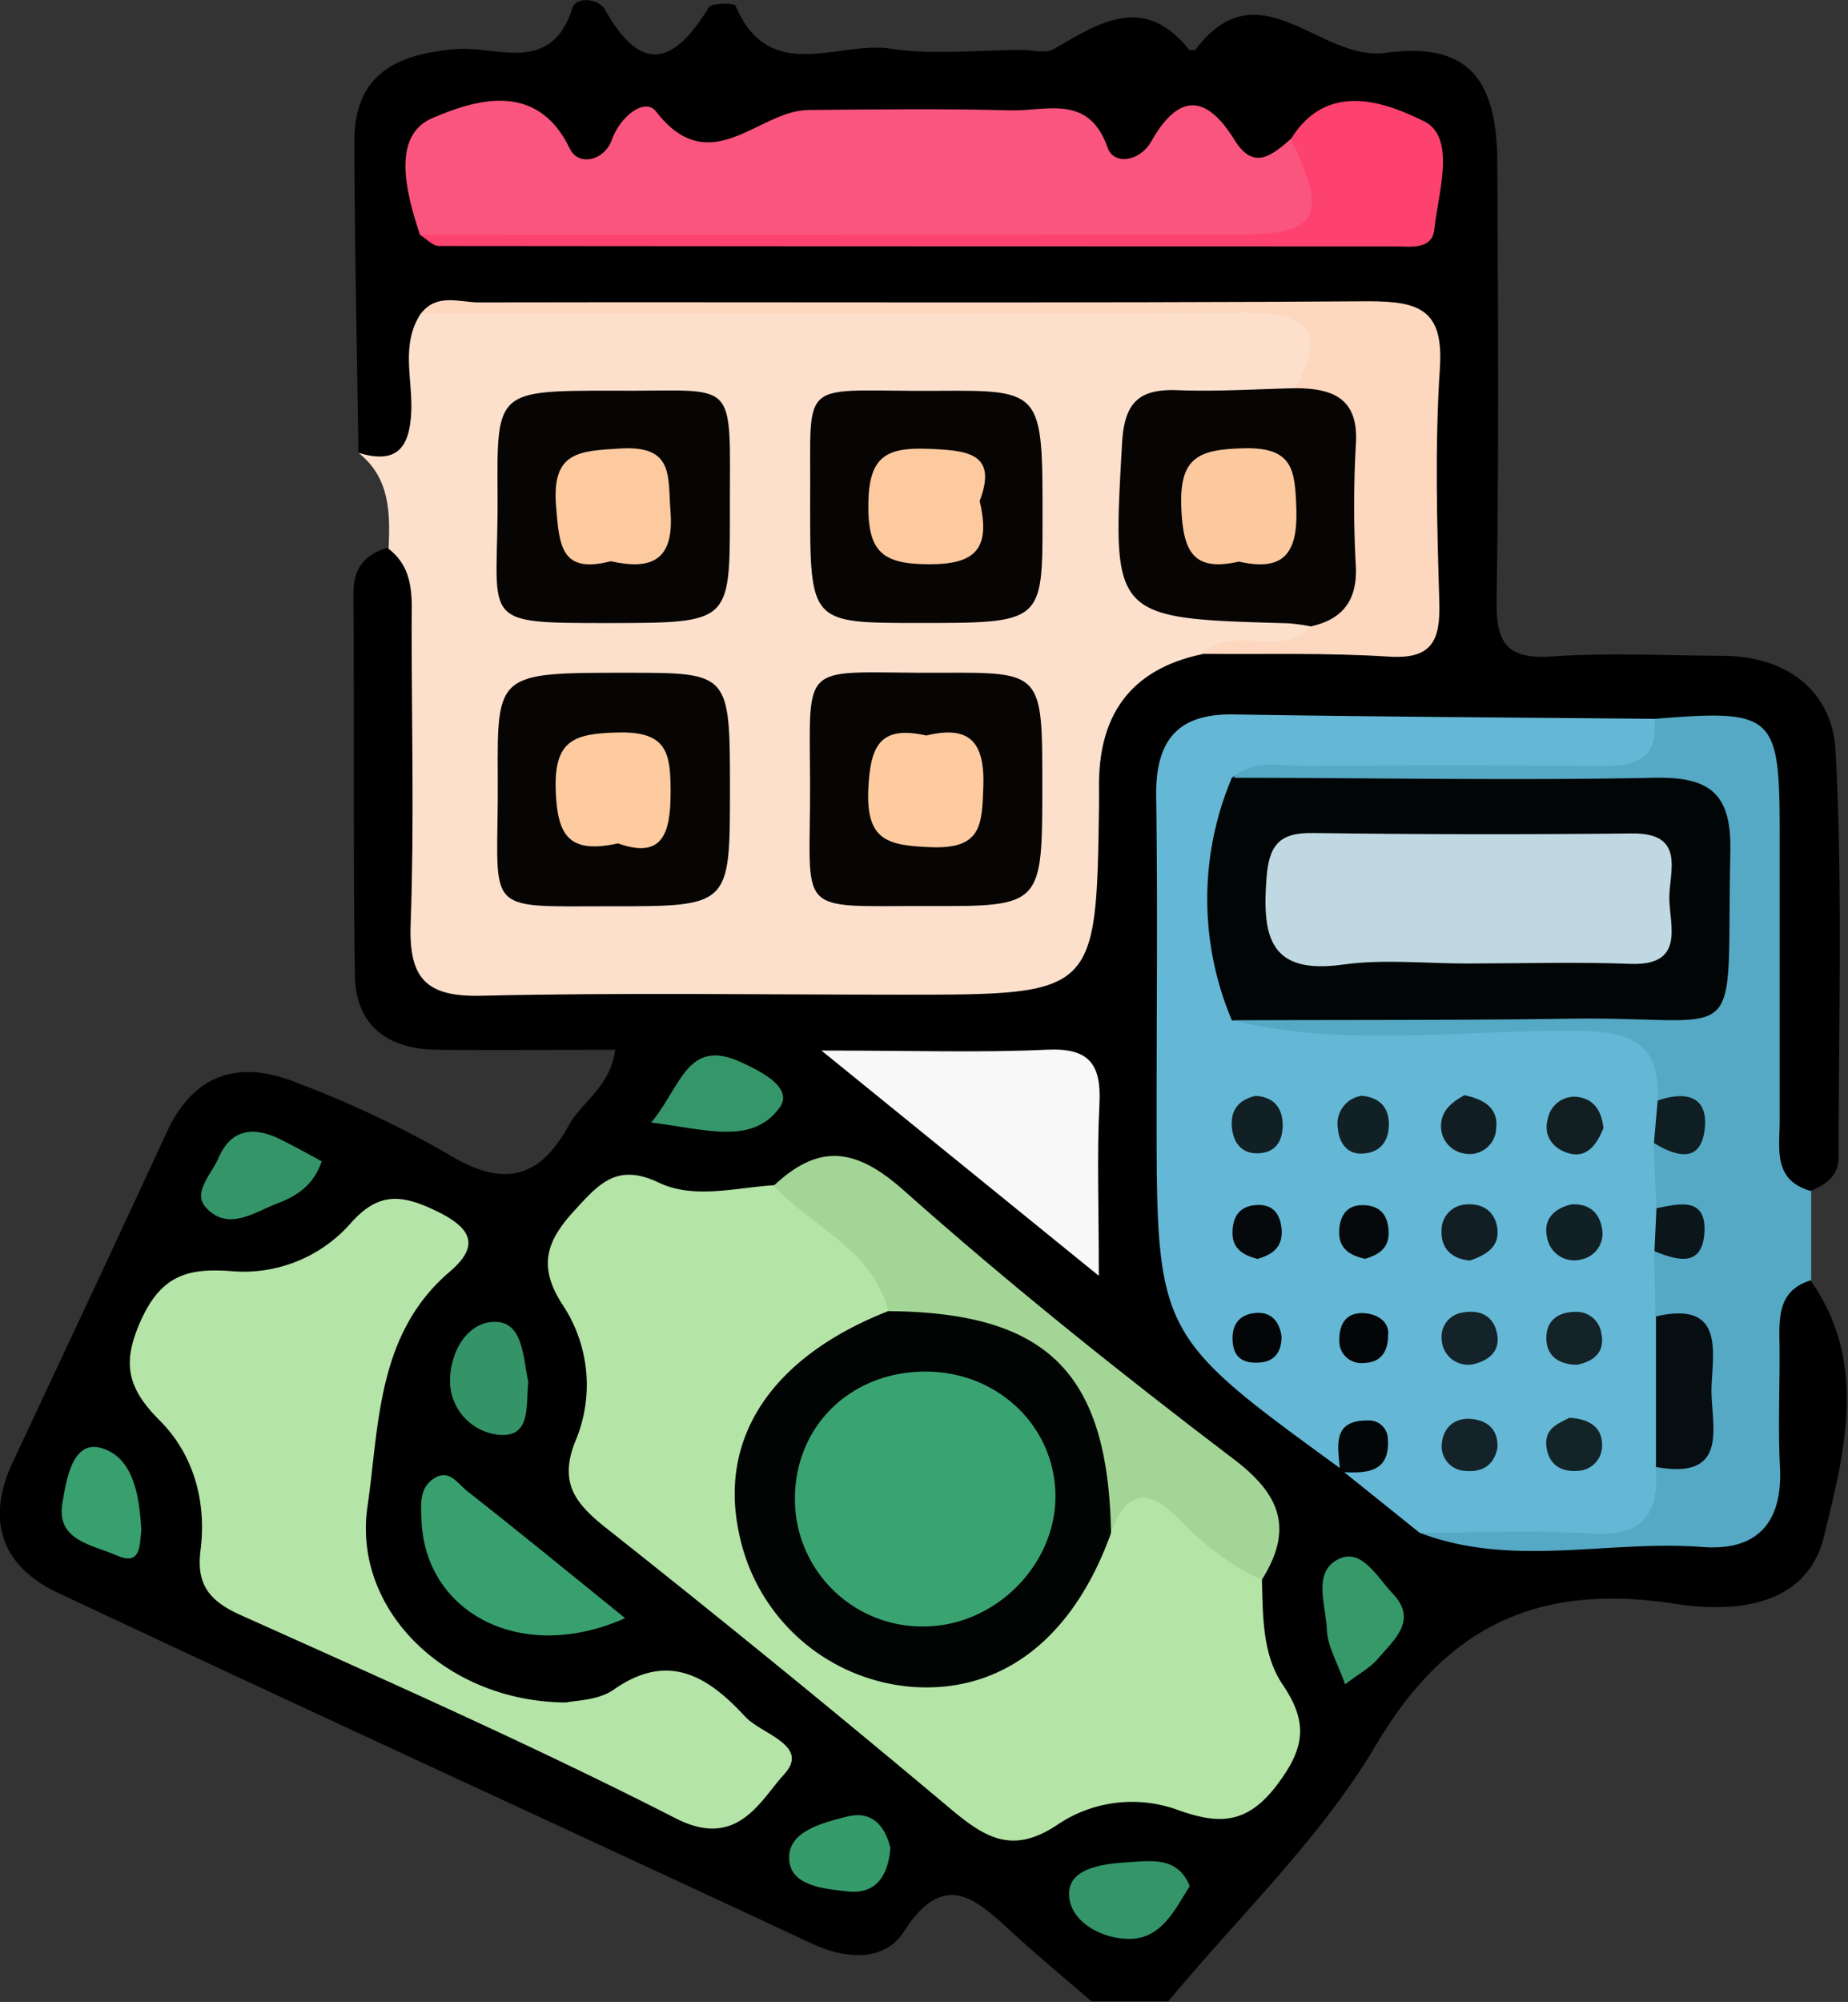
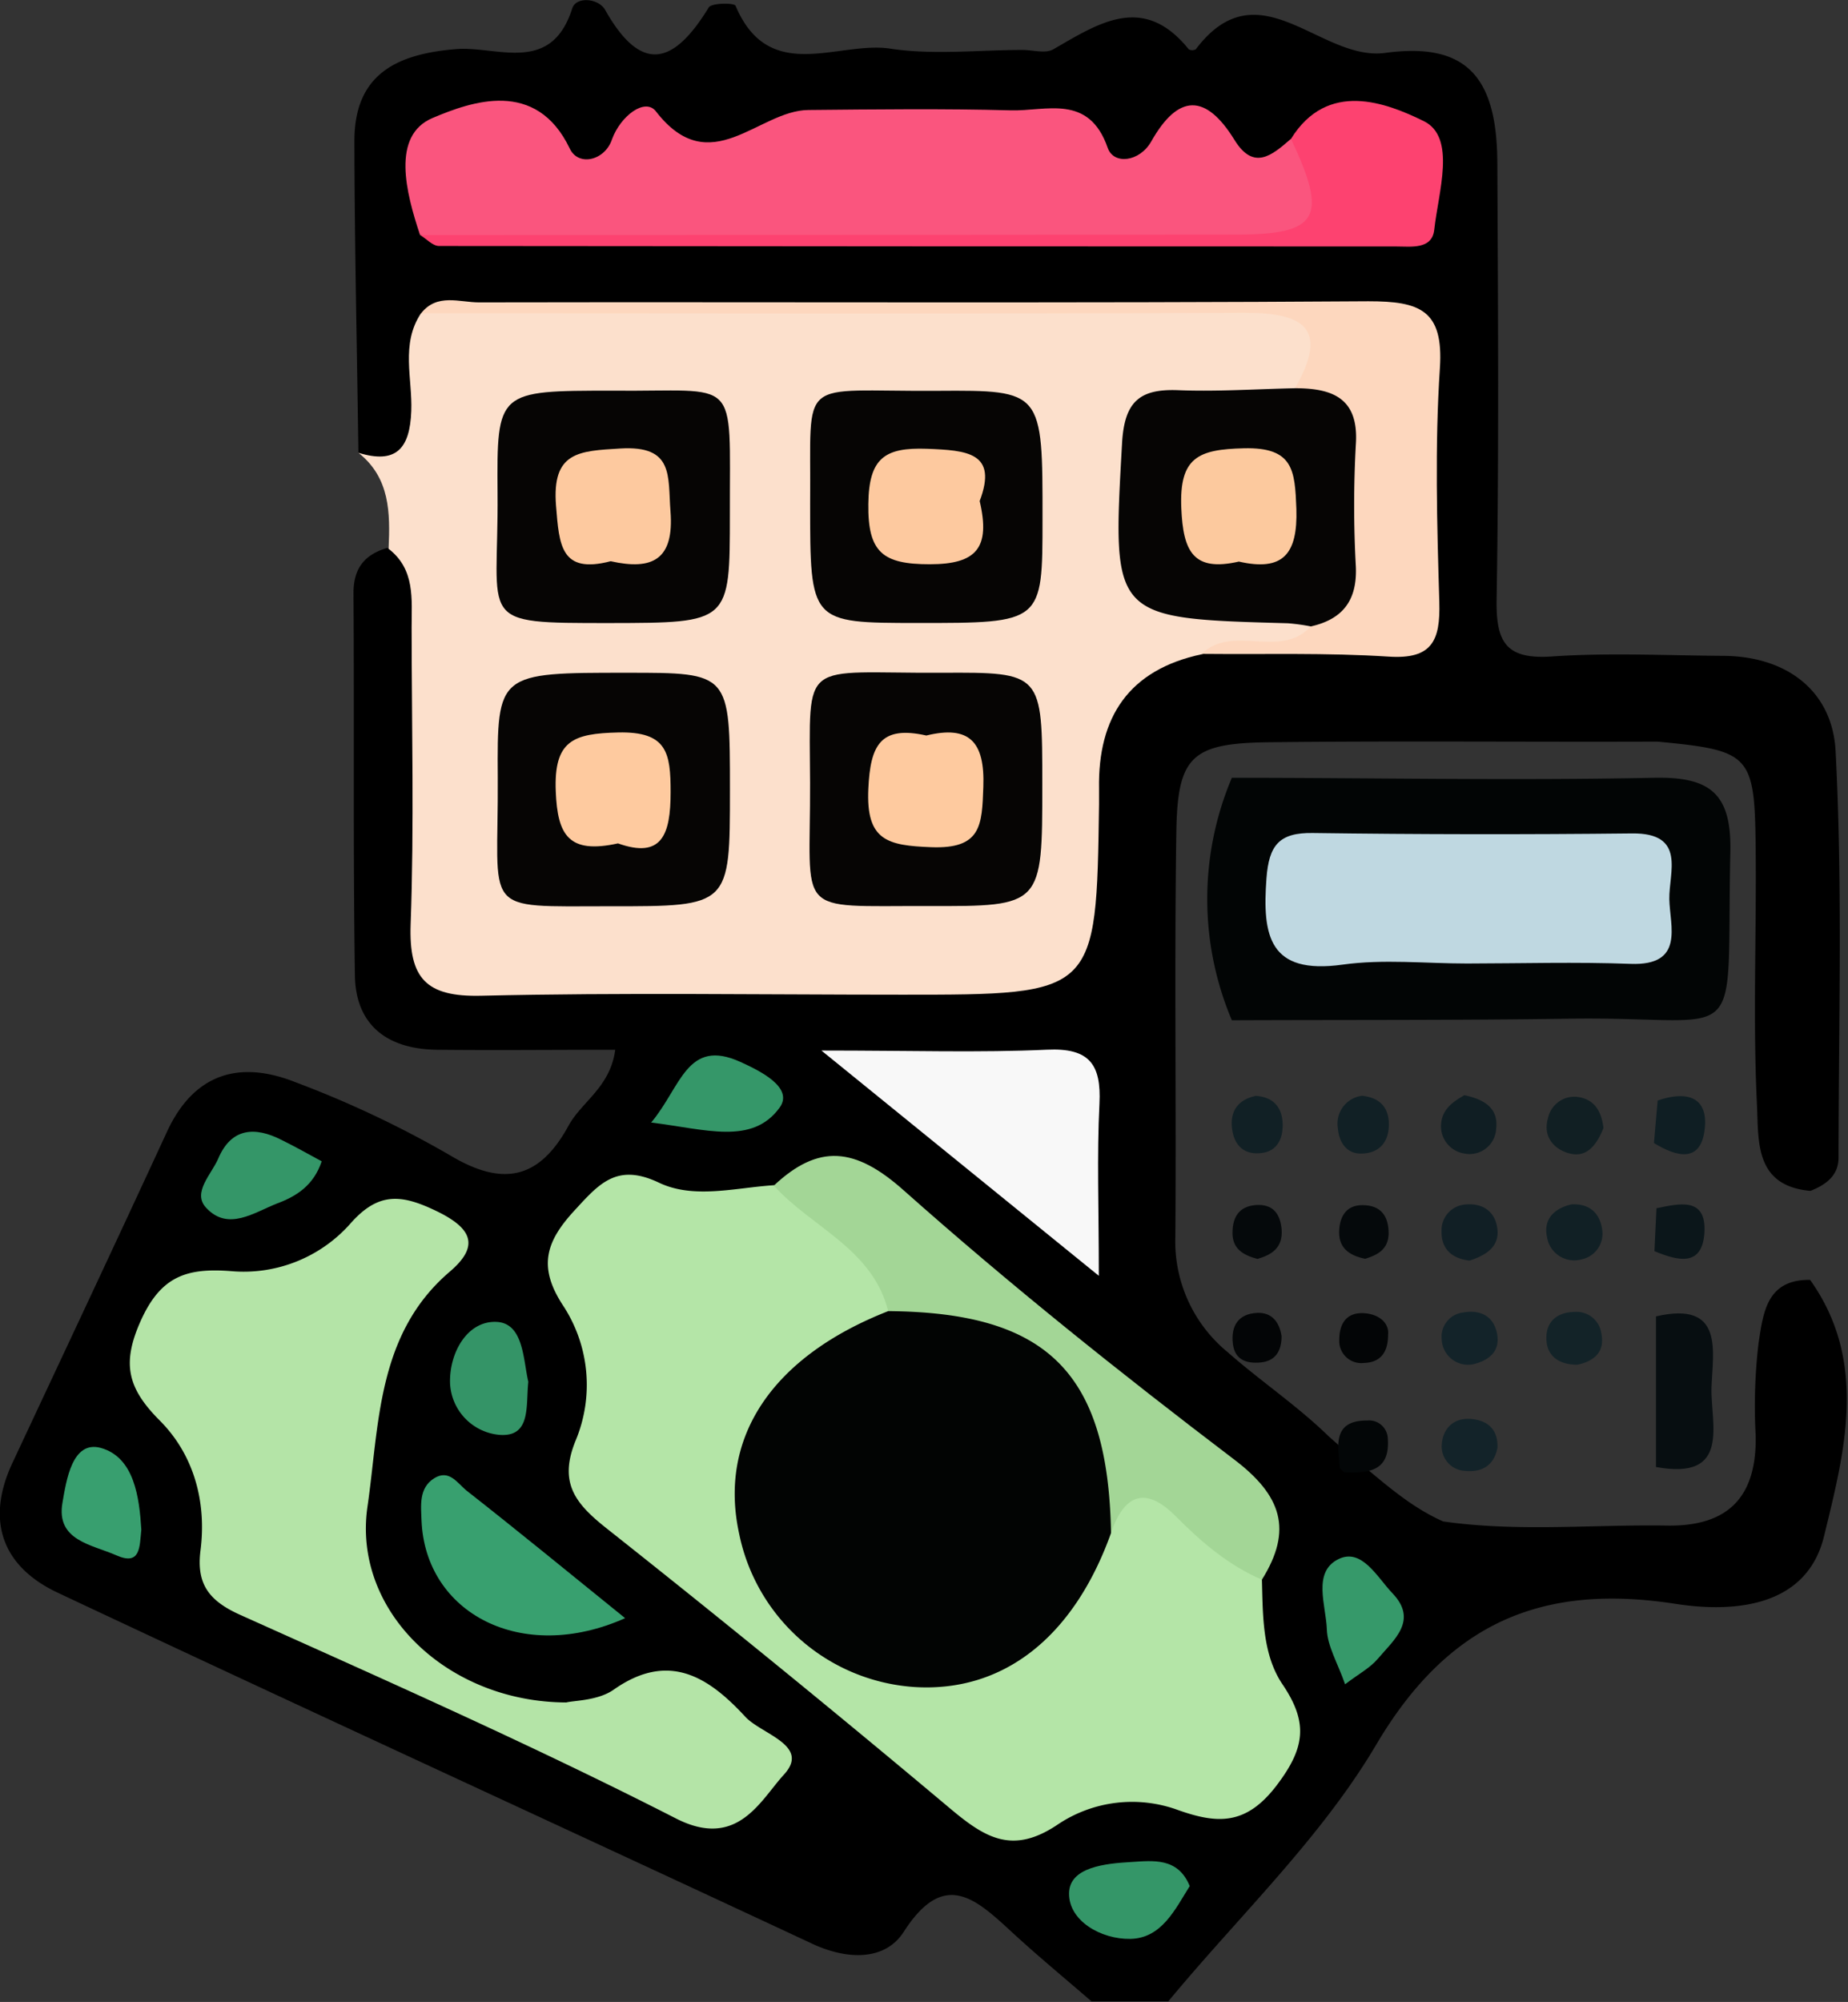
<svg xmlns="http://www.w3.org/2000/svg" id="Capa_1" data-name="Capa 1" viewBox="0 0 263.22 285.01">
  <rect x="0" y="0" width="263.22" height="285.01" fill="#333333" stroke="none" />
  <defs>
    <style>.cls-1{fill:#fce0cc;}.cls-2{fill:#55a9c5;}.cls-3{fill:#64b7d5;}.cls-4{fill:#b4e5a7;}.cls-5{fill:#b4e4a7;}.cls-6{fill:#fa557e;}.cls-7{fill:#fdd7be;}.cls-8{fill:#a3d696;}.cls-9{fill:#fd4270;}.cls-10{fill:#f8f8f8;}.cls-11{fill:#38a06f;}.cls-12{fill:#349668;}.cls-13{fill:#349467;}.cls-14{fill:#36996a;}.cls-15{fill:#359769;}.cls-16{fill:#389f6f;}.cls-17{fill:#369b6b;}.cls-18{fill:#060504;}.cls-19{fill:#020505;}.cls-20{fill:#070e11;}.cls-21{fill:#0f1e23;}.cls-22{fill:#0b161a;}.cls-23{fill:#111f25;}.cls-24{fill:#112025;}.cls-25{fill:#111f23;}.cls-26{fill:#101e23;}.cls-27{fill:#132328;}.cls-28{fill:#132429;}.cls-29{fill:#05090b;}.cls-30{fill:#132329;}.cls-31{fill:#030506;}.cls-32{fill:#030607;}.cls-33{fill:#020403;}.cls-34{fill:#fdc99f;}.cls-35{fill:#fcc99e;}.cls-36{fill:#feca9f;}.cls-37{fill:#bfd8e1;}.cls-38{fill:#39a472;}</style>
  </defs>
  <title>mensual</title>
  <path d="M652.59,75c-.2-14.8-.55-29.6-.57-44.4,0-9.49,6-12.38,14.5-13.07,5.81-.47,13.52,3.69,16.53-5.8.54-1.71,3.73-1.47,4.69.23,5.29,9.38,9.92,7.53,14.75-.36.41-.66,3.64-.67,3.82-.24,4.77,11.29,14.55,5,22,6.1,6.16.94,12.57.19,18.87.19,1.48,0,3.27.55,4.39-.09,6.5-3.74,12.84-8,19.29,0a1.06,1.06,0,0,0,1,0c9-11.92,17.74,1.78,27,.51,11.76-1.6,15.89,3.67,15.95,15.58.1,20.74.24,41.49-.1,62.22-.1,6.1,1.32,8.57,7.86,8.13,8.11-.56,16.29-.14,24.43-.09,9.2.06,15.62,5.15,16,13.7,1,19.21.42,38.5.41,57.76,0,2.54-1.83,3.86-4,4.71-8-.71-7.37-7.1-7.62-12.32-.59-12.08-.06-24.19-.18-36.28-.14-13.53-.65-14.09-14-15.36-18.44.07-36.88-.12-55.31.09-11.07.13-13.05,2-13.21,12.86-.29,19.17,0,38.35-.14,57.52a20.38,20.38,0,0,0,7.44,16.44c4.71,4.15,9.94,7.64,14.41,12l2.63,2.33c4.39,3.49,8.43,7.47,13.67,9.78,10.62,1.52,21.26.42,31.88.59,8.73.14,12.79-4.09,12.63-12.78a76.55,76.55,0,0,1,.41-13.2c.67-4.32,1.14-9.08,7.34-9,8.33,11.67,4.9,24.52,2,36.44-2.4,10-12.51,11-21.05,9.7-19.11-3-32.47,2.66-42.73,20-7.89,13.36-19.61,24.46-29.63,36.57H757c-3.84-3.32-7.76-6.55-11.49-10-5.16-4.76-9.58-8.71-15.25.11-2.7,4.2-8.17,4-13.16,1.63-35.76-16.69-71.64-33.12-107.35-49.92-7.85-3.69-10.3-10.21-6.44-18.47,7.35-15.7,14.74-31.38,22-47.12,3.86-8.37,10.36-10.23,18.29-7.09a147.53,147.53,0,0,1,22,10.39c7.59,4.57,12.77,3.41,16.92-4.19,1.87-3.43,5.94-5.47,6.65-10.81-8.68,0-17.05.09-25.42,0-6.91-.09-11.55-3.38-11.66-10.59-.27-18.14-.08-36.29-.2-54.43,0-3.57,1.61-5.49,4.82-6.43,6,2.74,5.38,8.36,5.54,13.4.37,11.47-.19,23,.26,34.42.41,10.7,2.58,12.95,13.44,13.12,22.2.34,44.41,0,66.61.18,8.18.09,11.31-3.46,11.11-11.33a100.47,100.47,0,0,1,.49-16.63c1.55-10.93,6.66-18.72,18.4-20.57,7-.56,14,0,21-.44,5.73-.34,8.73-3.1,8.83-9,.14-8.49,0-17,0-25.48,0-7.06-3.61-9.72-10.28-10C784.11,55.88,776,56,767.87,56q-44.86-.07-89.73,0c-4.35,0-8.93-.92-12.79,2.08-3.54,3.32-2.72,8-3.74,12C660.4,75,658.19,78.19,652.59,75Z" transform="translate(-601.54 -10.54)" />
  <path class="cls-1" d="M652.59,75c5.38,1.65,7.33-.59,7.53-5.94.18-4.63-1.53-9.52,1.37-13.9,3.81-2.17,8-1.07,12-1.08q53.25-.15,106.49,0c10.59,0,11.19,1,8.31,11.59-3.67,3.89-8.63,3.74-13.33,3.72-10.41,0-10.19,7-10.32,14.35-.13,7.54,1.33,13.13,10.65,12.81,4.33-.15,8.88-.42,12.7,2.52,1.36,3.3-.87,3.64-3.2,3.85-4,.38-8.12-.64-12.07.76-10.36,2.2-14.82,8.91-14.64,19.16,0,.74,0,1.48,0,2.22-.38,27.09-.38,27.09-28,27.09-20,0-40-.32-60,.15-7.87.19-10.32-2.48-10.05-10.18.51-14.06.15-28.16.14-42.24,0-4.06.52-8.27-3.28-11.21C657.12,83.54,657.1,78.57,652.59,75Z" transform="translate(-601.54 -10.54)" />
-   <path class="cls-2" d="M837.2,112.88c17-1.37,17.82-.68,17.83,16.09,0,13.72,0,27.43,0,41.14,0,4-1,8.48,4.49,10V192.8c-4.64,1.38-4.58,5.08-4.52,8.9.08,5.9-.23,11.82.07,17.71.4,8-3.33,12-11.15,11.36-13.36-1-27,3-40.13-2,5.3-4.72,11.81-2.73,17.86-3.06,5.19-.29,10.35-.12,13.64-5.18,10.55-9.14,10.77-13.74,1.06-22.66a8.94,8.94,0,0,1-.8-7.65c2.83-2.78,4.81-5.61.37-8.72a8.76,8.76,0,0,1-.06-7.5c6.47-4.34.53-6.51-1.68-9.33-3.65-4.09-8.57-3.75-13.31-3.82-11-.14-22,.36-33-.27-4.09-.24-10.19,1.65-10.66-5.83,4.13-3.32,9.08-2.69,13.83-2.72,14.43-.1,28.87-.35,43.28.06,10.85.31,10.52-6.79,10.58-14s-.69-13.24-10.57-13c-14.41.42-28.85.16-43.28.07-4.76,0-9.7.54-13.82-2.8.5-7.43,6.55-5.64,10.64-5.8,12.78-.49,25.57-.15,38.36-.2C830.26,116.33,834.35,116.61,837.2,112.88Z" transform="translate(-601.54 -10.54)" />
-   <path class="cls-3" d="M777,155.79c16.6,4.06,33.45,1.19,50.16,1.54,7.59.16,10.87,2.46,10.47,9.89,1.47,2.16,1.38,4.19-.53,6.05l.36,9.28c1.68,2.12,1.52,4.15-.29,6.11l.18,9.29c4.32,7.14,4.36,14.29,0,21.44.66,7-2.13,10-9.45,9.47-8-.53-16.11-.11-24.16-.11L793,220.13a21.14,21.14,0,0,0,1.24-1.84c-.62.4-1.23.82-1.83,1.27-26.13-19-26.13-19-26.13-51.07,0-14.83.16-29.67-.06-44.5-.11-7.75,2.76-11.87,11-11.74,20,.33,40,.43,60,.63.57,6.64-3.78,6.75-8.59,6.71q-20.48-.16-41,0c-3.58,0-7.43-1-10.63,1.67A121.35,121.35,0,0,1,777,155.79Z" transform="translate(-601.54 -10.54)" />
  <path class="cls-4" d="M781.28,235.43c.14,5.19.06,10.73,3,15,3.63,5.42,3.12,9-.91,14.3-4.32,5.66-8.37,5.5-14,3.51a19,19,0,0,0-17.1,2c-6.43,4.37-10.34,2-15.3-2.15q-24.21-20.33-49-39.94c-4.47-3.54-6.94-6.5-4.4-12.62a20.57,20.57,0,0,0-1.89-19.22c-3.56-5.48-2.34-9.06,1.67-13.42,3.48-3.77,6-6.83,12-4,5,2.41,10.94.73,16.47.38,9.24,2.59,16.31,7.29,17.31,17.86-2.73,4.18-7.66,5.61-11.15,8.91-7.31,6.92-10.87,14.63-7.37,24.81,3.57,10.35,11.19,15.69,21.44,16.59,9.56.83,17-3.8,22-12.19,1.31-2.23,2.27-4.65,3.4-7,2.68-7.42,7.19-8.76,13.27-3.75C774.54,227.82,779.07,230.5,781.28,235.43Z" transform="translate(-601.54 -10.54)" />
  <path class="cls-5" d="M682.2,252.91c1.15-.29,4.51-.25,6.75-1.82,7.86-5.53,13.55-1.77,18.74,3.85,2.32,2.51,9.34,4.07,5.51,8.24-3.36,3.66-6.61,10.71-15.37,6.25-20.34-10.38-41.26-19.64-62.1-29-4.44-2-6.24-4.39-5.63-9.17.89-7-1-13.66-5.78-18.46-4.61-4.62-5.49-8.12-2.7-14.3,2.88-6.35,6.6-7.46,12.78-7a20.3,20.3,0,0,0,17-6.71c4-4.58,7.29-4.25,12.26-1.86,5.14,2.47,6.25,5,1.91,8.68-10.4,8.9-10,21.85-11.69,33.43C651.73,239.86,665.21,252.86,682.2,252.91Z" transform="translate(-601.54 -10.54)" />
  <path class="cls-6" d="M661.37,44c-2-6-4.14-14.17,1.8-16.67,5.46-2.3,14.73-5.67,19.53,4.37,1.24,2.6,5,1.68,6-1.3,1.22-3.37,4.73-6,6.27-4,7.74,10,14.56-.14,21.71-.2,9.61-.09,19.24-.21,28.85.05,5,.14,11.1-2.41,13.79,5.35.85,2.43,4.53,2,6.19-.91,3.87-6.85,7.79-6.83,11.87-.22,2.75,4.45,5.37,2.14,8-.13,6.17.44,5.31,5.06,5,8.95s-2.67,5.82-6.66,5.77C743,44.42,702.16,46.33,661.37,44Z" transform="translate(-601.54 -10.54)" />
  <path class="cls-7" d="M786,65.81c5-8.74,1-10.78-7.42-10.74-39,.19-78,.07-117.06.07,2.29-2.9,5.5-1.54,8.25-1.55,42.22-.08,84.45.13,126.67-.16,7.33,0,10.74,1.23,10.19,9.53-.73,11.06-.41,22.22-.08,33.32.15,5.43-1,8.15-7.21,7.74-8.85-.57-17.76-.3-26.64-.39,4.42-4.3,11.21.81,15.53-3.9C793.21,88,795.1,76.56,786,65.81Z" transform="translate(-601.54 -10.54)" />
  <path class="cls-8" d="M781.28,235.43c-4.81-2.06-8.65-5.39-12.31-9.06-4.3-4.32-7.35-3.05-9.18,2.42-3.52-17.62-13.85-28.41-31.74-31.59-2.22-8.89-10.89-11.89-16.29-17.87,6.39-6,11.61-5.45,18.47.65,15.1,13.42,30.94,26.07,47,38.27C784.12,223.44,785.71,228.34,781.28,235.43Z" transform="translate(-601.54 -10.54)" />
  <path class="cls-9" d="M661.37,44q58.08,0,116.15-.06c11.89,0,13.21-2.41,7.9-13.63,5.21-8.4,13.58-5.14,18.91-2.53,4.68,2.29,2.08,10.1,1.5,15.46-.31,2.86-3.32,2.39-5.43,2.39q-68.19,0-136.37-.07C663.14,45.53,662.25,44.51,661.37,44Z" transform="translate(-601.54 -10.54)" />
  <path class="cls-10" d="M718.54,160.1c13,0,22.6.32,32.14-.12,6-.28,7.74,2.06,7.46,7.69-.37,7.35-.09,14.73-.09,24.5Z" transform="translate(-601.54 -10.54)" />
  <path class="cls-11" d="M690.58,240.91c-14.74,6.57-28.46-.7-29-13.9-.08-2.17-.39-4.62,1.78-6s3.36.73,4.66,1.76C675.24,228.43,682.32,234.23,690.58,240.91Z" transform="translate(-601.54 -10.54)" />
  <path class="cls-12" d="M647.36,175.87c-1.15,3.46-3.65,5-6.35,6-3.29,1.29-7,4-10.12.6-2-2.15.78-4.76,1.74-7,1.86-4.38,5.23-4.57,9-2.65C643.61,173.79,645.48,174.86,647.36,175.87Z" transform="translate(-601.54 -10.54)" />
  <path class="cls-12" d="M771,279.05c-2.09,3.33-4,7.44-8.47,7.52-4.15.07-8.79-2.56-8.72-6.52.07-3.72,5.23-4.21,8.77-4.42C765.75,275.44,769.31,274.92,771,279.05Z" transform="translate(-601.54 -10.54)" />
  <path class="cls-13" d="M676.79,207.26c-.37,3.39.44,7.93-4.15,7.55a7.73,7.73,0,0,1-7-7.42c-.09-4.31,2.47-8.81,6.58-8.66C676.13,198.87,676.05,204.1,676.79,207.26Z" transform="translate(-601.54 -10.54)" />
  <path class="cls-14" d="M793.13,250.32c-1.08-3.07-2.52-5.42-2.6-7.81-.12-3.42-2.08-8.16,1.64-10,3.34-1.66,5.55,2.61,7.7,4.85,3.71,3.87.2,6.64-2.08,9.33C796.69,248,795.07,248.84,793.13,250.32Z" transform="translate(-601.54 -10.54)" />
  <path class="cls-15" d="M694.29,170.35c4.26-5.06,5.08-12.1,12.73-8.62,2.65,1.21,7.68,3.62,5.55,6.52C708.66,173.59,702.1,171.31,694.29,170.35Z" transform="translate(-601.54 -10.54)" />
  <path class="cls-16" d="M621.67,228.32c-.26,2.44-.09,5.18-3.57,3.64s-8.62-2.08-7.66-7.51c.55-3.16,1.38-8.88,5.45-7.78C620.68,218,621.39,223.75,621.67,228.32Z" transform="translate(-601.54 -10.54)" />
-   <path class="cls-17" d="M728.36,273.64c-.3,3.88-2,6.61-6.05,6.17-3.39-.37-8.42-.74-8.37-4.88,0-3.73,4.9-4.94,8.33-5.79S727.62,270.46,728.36,273.64Z" transform="translate(-601.54 -10.54)" />
  <path class="cls-18" d="M688.74,66.16c18.32.18,16.71-2.5,16.76,17.59,0,15.48,0,15.46-17.09,15.49-19.32,0-15.83.11-16-18.54C672.3,66.17,672.4,66.16,688.74,66.16Z" transform="translate(-601.54 -10.54)" />
  <path class="cls-18" d="M716.93,82.18c.18-18.47-2.13-15.85,18.18-16,14.94-.1,14.94,0,14.92,18.32,0,14.74,0,14.74-17.85,14.73C716.93,99.22,716.93,99.22,716.93,82.18Z" transform="translate(-601.54 -10.54)" />
  <path class="cls-18" d="M786,65.81c5.32,0,9.11,1.39,8.66,8a157.62,157.62,0,0,0,0,17.39c.21,4.79-1.85,7.5-6.41,8.52a28.26,28.26,0,0,0-3.29-.45c-25.19-.69-25-.67-23.6-25.62.33-5.92,2.48-7.78,8-7.56S780.43,65.93,786,65.81Z" transform="translate(-601.54 -10.54)" />
  <path class="cls-18" d="M705.51,123c0,16.56,0,16.58-17,16.56-18.78,0-15.94,1.24-16.07-18.33-.1-14.92,0-14.92,18.41-14.91C705.51,106.31,705.51,106.31,705.51,123Z" transform="translate(-601.54 -10.54)" />
  <path class="cls-18" d="M750,122.24c0,17.3,0,17.34-16.28,17.29-19.3-.05-16.72,1.61-16.8-17.58-.07-18-1.46-15.52,18.76-15.63C750,106.24,750,106.31,750,122.24Z" transform="translate(-601.54 -10.54)" />
  <path class="cls-19" d="M777,155.79a44.24,44.24,0,0,1,0-34.52c20,0,40,.41,60,0,8.11-.19,11.2,2.19,11,10.62-.62,29.07,2.74,23.25-23.24,23.68C808.86,155.8,792.94,155.72,777,155.79Z" transform="translate(-601.54 -10.54)" />
  <path class="cls-20" d="M837.41,219.39q0-10.72,0-21.44c9.8-2.28,8.07,5.07,7.91,10.13S848.19,221.37,837.41,219.39Z" transform="translate(-601.54 -10.54)" />
  <path class="cls-21" d="M837.12,173.27c.18-2,.35-4,.53-6.05,3.79-1.33,7.17-.78,6.72,3.89C843.88,176.19,840.37,175.26,837.12,173.27Z" transform="translate(-601.54 -10.54)" />
  <path class="cls-22" d="M837.19,188.66c.1-2,.19-4.08.29-6.11,3.22-.65,7.13-1.67,6.83,3.47C844,191,840.43,190,837.19,188.66Z" transform="translate(-601.54 -10.54)" />
  <path class="cls-23" d="M810.87,190c-2.53-.26-4.08-1.68-4-4.22a3.65,3.65,0,0,1,3.28-3.75c2.49-.28,4.37.91,4.67,3.48S813.14,189.26,810.87,190Z" transform="translate(-601.54 -10.54)" />
  <path class="cls-24" d="M825.37,182c2.67-.14,4.12,1.34,4.4,3.77a3.74,3.74,0,0,1-3,4.07,3.92,3.92,0,0,1-4.88-3.18C821.33,184.11,822.92,182.57,825.37,182Z" transform="translate(-601.54 -10.54)" />
  <path class="cls-25" d="M829.93,171.14c-.91,2.24-2.26,4.26-4.8,3.62-2.21-.55-3.87-2.39-3.11-5a3.85,3.85,0,0,1,4-3.08C828.68,166.93,829.66,168.81,829.93,171.14Z" transform="translate(-601.54 -10.54)" />
  <path class="cls-26" d="M810.11,166.46c3.25.66,4.82,2.13,4.54,4.68a3.79,3.79,0,0,1-4.55,3.62,3.92,3.92,0,0,1-3.31-3.85C806.79,168.39,808.7,167.29,810.11,166.46Z" transform="translate(-601.54 -10.54)" />
  <path class="cls-27" d="M826.22,204.83c-2.44,0-4.33-1.07-4.42-3.62s1.55-3.87,4.06-3.9a3.56,3.56,0,0,1,3.77,3.08C830.16,203,828.62,204.31,826.22,204.83Z" transform="translate(-601.54 -10.54)" />
  <path class="cls-24" d="M795.54,166.54c2.56.27,3.88,1.7,3.82,4.23s-1.52,4-4,4c-2.08,0-3.11-1.69-3.26-3.6A4,4,0,0,1,795.54,166.54Z" transform="translate(-601.54 -10.54)" />
  <path class="cls-24" d="M780.41,166.55c2.62.18,3.83,1.76,3.83,4.2,0,1.89-.77,3.61-2.86,3.92-2.56.39-4.07-1-4.36-3.5S777.91,167.09,780.41,166.55Z" transform="translate(-601.54 -10.54)" />
-   <path class="cls-28" d="M825.07,212.38c3.17.18,4.73,1.6,4.66,4a3.56,3.56,0,0,1-3.36,3.55c-2.47.23-4.23-.87-4.56-3.4C821.45,213.8,823.68,213.15,825.07,212.38Z" transform="translate(-601.54 -10.54)" />
  <path class="cls-29" d="M780.64,189.77c-2.19-.59-3.54-1.53-3.55-3.69,0-2.57,1.2-4,3.81-4,2.16.05,3,1.49,3.19,3.46C784.3,188.3,782.53,189.21,780.64,189.77Z" transform="translate(-601.54 -10.54)" />
  <path class="cls-29" d="M796,189.75c-2.33-.47-3.94-1.6-3.7-4.27.18-2,1.17-3.38,3.31-3.37,2.63,0,3.74,1.57,3.72,4.1C799.26,188.44,797.73,189.2,796,189.75Z" transform="translate(-601.54 -10.54)" />
  <path class="cls-30" d="M811.35,204.77a3.76,3.76,0,0,1-4.46-3.55,3.47,3.47,0,0,1,3-3.82c2.31-.42,4.31.34,4.86,2.9S813.7,204.2,811.35,204.77Z" transform="translate(-601.54 -10.54)" />
  <path class="cls-30" d="M814.83,216.66c-.51,2.56-2.24,3.52-4.64,3.28a3.48,3.48,0,0,1-3.3-3.56c.07-2.26,1.5-4,4.11-3.84C813.38,212.73,814.94,214,814.83,216.66Z" transform="translate(-601.54 -10.54)" />
  <path class="cls-31" d="M784.08,200.77c0,2.07-.85,3.54-3,3.74-1.9.17-3.64-.3-3.93-2.63-.32-2.57.77-4.29,3.42-4.43C782.67,197.34,783.78,198.74,784.08,200.77Z" transform="translate(-601.54 -10.54)" />
  <path class="cls-31" d="M799.25,200.58c0,3-1.57,3.95-3.46,4a3.14,3.14,0,0,1-3.49-3.28c0-2.51,1.2-4.15,4-3.76C798.36,197.86,799.42,199.16,799.25,200.58Z" transform="translate(-601.54 -10.54)" />
  <path class="cls-32" d="M792.37,219.56c-.27-3.2-1.08-6.82,3.94-6.79a2.67,2.67,0,0,1,2.9,2.51c.36,4.8-2.81,5-6.25,4.85Z" transform="translate(-601.54 -10.54)" />
  <path class="cls-33" d="M728.05,197.2c22.69.17,31.33,8.77,31.74,31.59-5.35,14.93-15.46,22.79-28.19,21.91a27.34,27.34,0,0,1-24.79-21.86C703.85,215.15,711.55,203.67,728.05,197.2Z" transform="translate(-601.54 -10.54)" />
  <path class="cls-34" d="M688.52,90.44c-7.11,1.85-7.33-2.28-7.78-7.88-.62-7.73,3.26-7.81,9.16-8.17,7.67-.46,6.75,3.93,7.14,8.93C697.58,90.22,694.48,91.77,688.52,90.44Z" transform="translate(-601.54 -10.54)" />
  <path class="cls-34" d="M741.08,81.87c1.56,6.68-.45,9-7.11,9s-8.84-1.65-8.75-8.59c.08-6.57,2.37-8.06,8.35-7.85C739.25,74.66,743.71,74.93,741.08,81.87Z" transform="translate(-601.54 -10.54)" />
  <path class="cls-35" d="M778,90.49c-6.48,1.48-7.94-1.4-8.2-7.61-.31-7.26,2.45-8.36,8.89-8.52,7.1-.18,7.29,3.14,7.5,8.64C786.39,89.46,784.26,91.92,778,90.49Z" transform="translate(-601.54 -10.54)" />
  <path class="cls-36" d="M689.56,130.61c-7,1.54-8.61-1.13-8.86-7.4-.29-7.27,2.51-8.24,8.87-8.39,7-.17,7.49,2.9,7.49,8.5C697.06,129.42,695.78,132.82,689.56,130.61Z" transform="translate(-601.54 -10.54)" />
  <path class="cls-36" d="M733.48,115.25c6.11-1.48,8.36.84,8.12,7.34-.19,5.45-.28,8.84-7.44,8.56-6.22-.24-9.28-.93-8.94-8.32C725.51,116.67,726.9,113.78,733.48,115.25Z" transform="translate(-601.54 -10.54)" />
  <path class="cls-37" d="M810.5,147.71c-5.92,0-11.93-.65-17.73.16-10.47,1.46-11.45-4.09-10.84-12.29.35-4.68,1.78-6.52,6.58-6.45q22.74.31,45.48.06c7.8-.09,5.24,5.58,5.32,9.38s2.23,9.48-5.52,9.19S818.26,147.7,810.5,147.71Z" transform="translate(-601.54 -10.54)" />
-   <path class="cls-38" d="M733.24,242.09a18.13,18.13,0,0,1-18.47-17.84c-.18-10.63,8-18.61,18.92-18.44,9.91.15,17.78,7.55,18.17,17.08C752.26,233,743.49,242,733.24,242.09Z" transform="translate(-601.54 -10.54)" />
</svg>